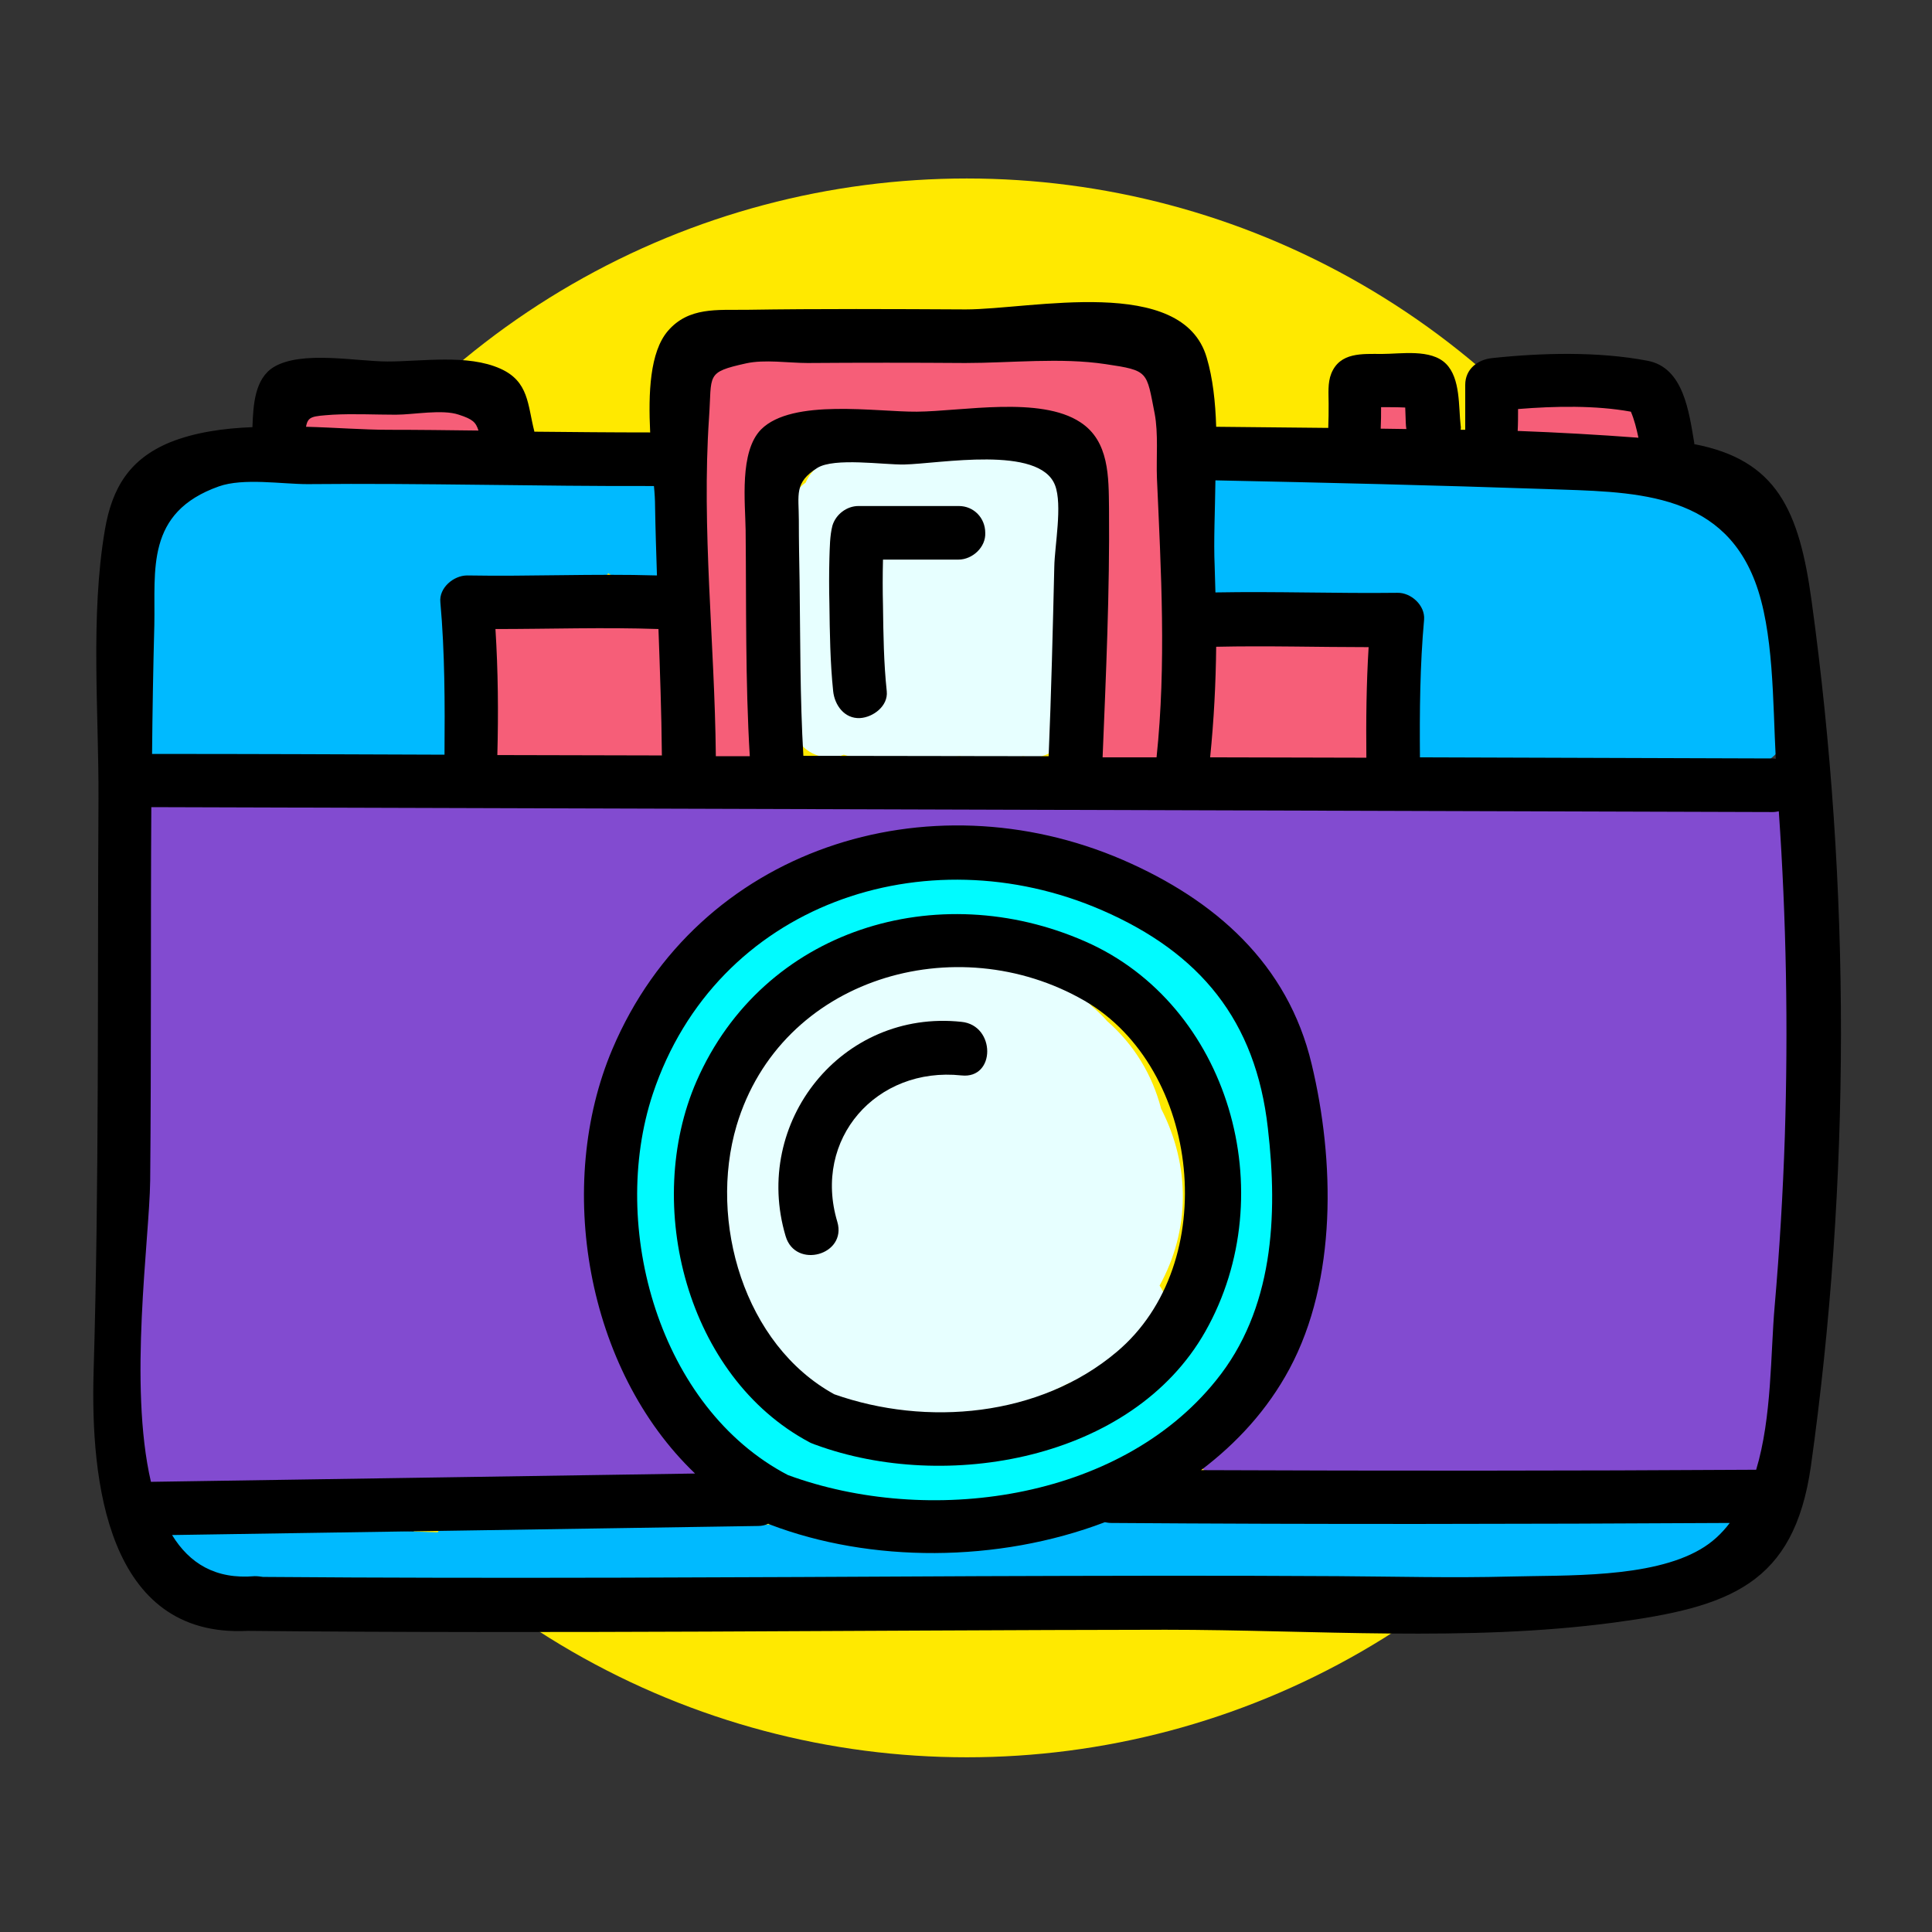
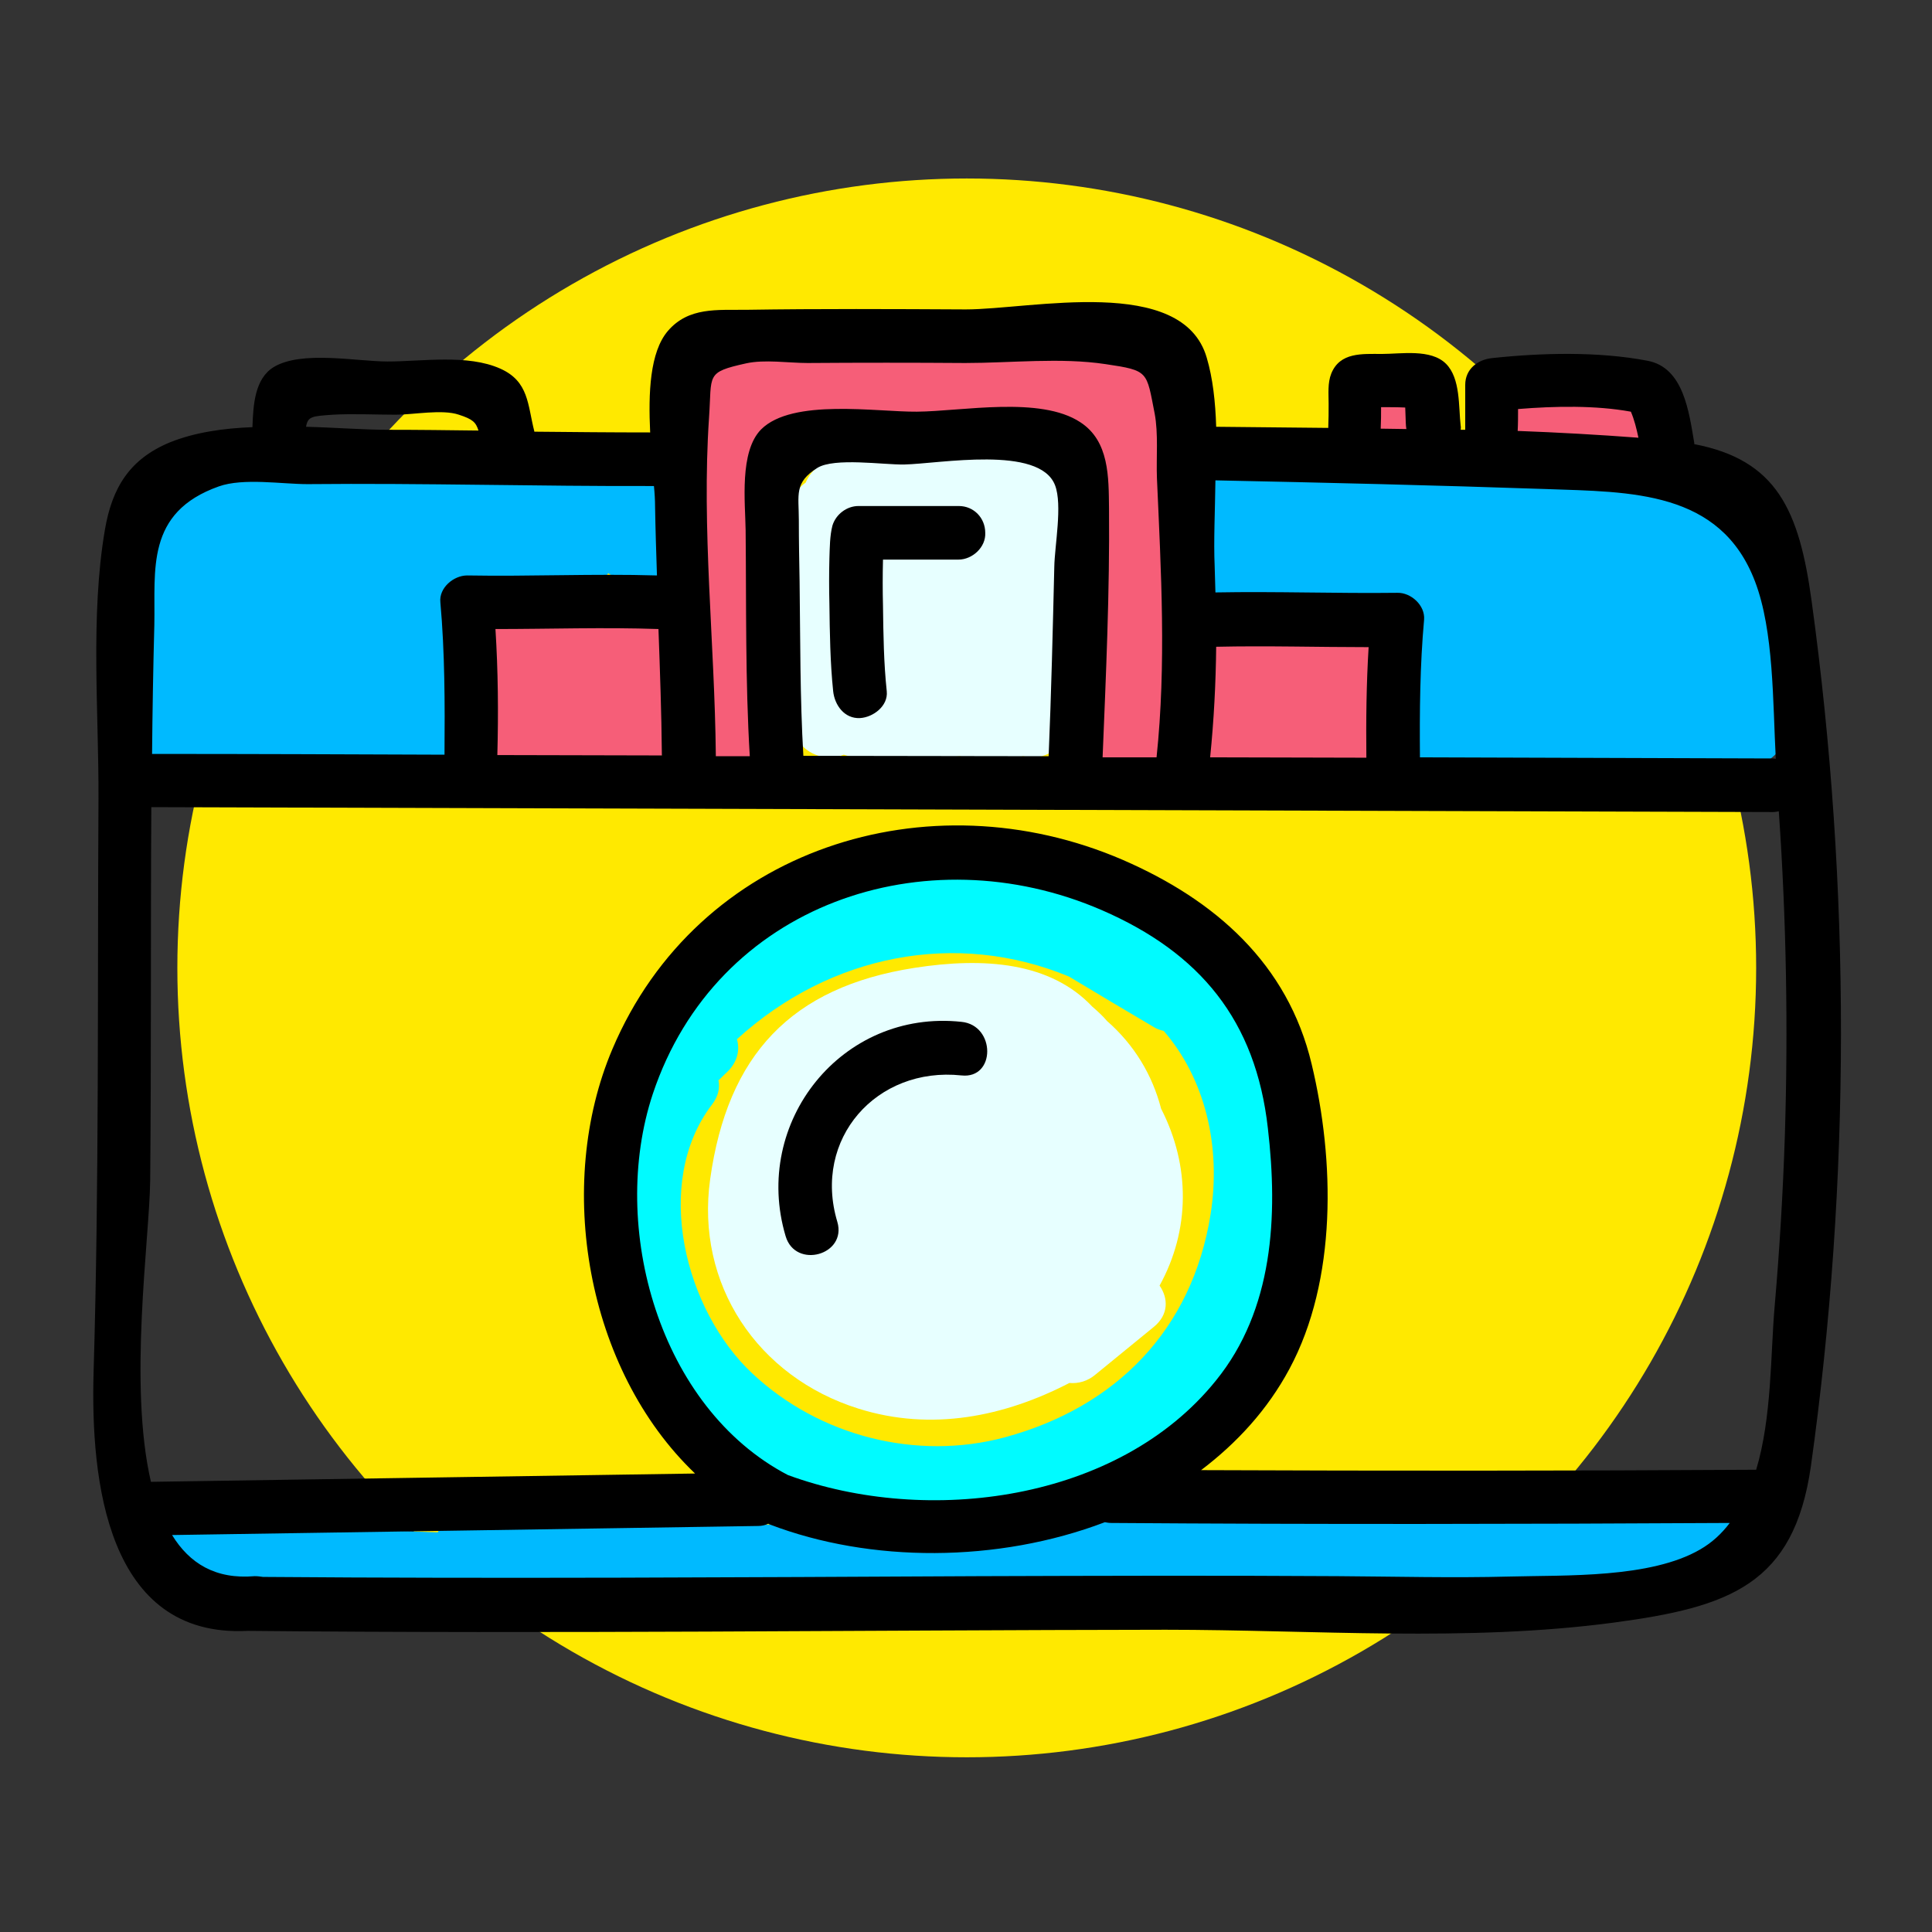
<svg xmlns="http://www.w3.org/2000/svg" id="Capa_1" x="0px" y="0px" viewBox="0 0 512 512" style="enable-background:new 0 0 512 512;" xml:space="preserve">
  <rect x="0" y="0" width="512" height="512" fill="#333333" stroke="none" />
  <style type="text/css">	.st0{fill:#FFE900;}	.st1{fill:#824BD0;}	.st2{fill:#00BAFF;}	.st3{fill:#F65E78;}	.st4{fill:#00FBFF;}	.st5{fill:#E7FFFF;}</style>
  <circle class="st0" cx="256.2" cy="256.5" r="209.2" />
  <g>
-     <path class="st1" d="M479.7,281.8c-0.2-0.5-0.5-0.9-0.7-1.3c0.8-1.3,1.2-2.8,1.1-4.5c-0.8-16.4,6.5-78-26.3-64.1  c-0.2,0.1-0.3,0.2-0.4,0.3c-4.3-0.7-8.6-0.6-12.9,0.3c-1.8,0.2-3.3,0.7-4.6,1.5c-0.5-0.1-1-0.1-1.5-0.2c-48.9-1-97.8-1.9-146.7-2.9  c-1.5-1.1-3.4-1.8-5.8-1.8c-78.7,2.7-157.5,2.6-236.2-0.4c-5.2-0.2-9.4,4.5-9.5,9.5c-0.1,4.2-0.1,8.4,0,12.6c-1,2-1.7,4.3-2.1,7  c-0.9,5.2,0.6,12.6,3.5,19.6c0.4,4.3,0.9,8.6,1.4,13c-11.3,9.1-6.4,20.3-4.5,33.6c3.8,26.9-1.3,53.2-4.8,79.8  c-0.7,5.2,4.9,9.4,9.5,9.5c47,1,94.1,2.2,141.1,3.5c7.9,0.2,13-10.8,6.7-16.2c-9.1-7.9-16.4-16.4-22.2-26.2  c-2.8-5.2-5.4-10.6-7.6-16.3c-0.9-10.5-1.4-20.9-1.4-31.5c1.9-6.6,3.8-13.2,5.6-19.8c3.3-7.5,6.5-15,9.6-22.6  c14.6-11.9,30.7-21.9,48.4-29.9c2.5-1.2,4-2.9,4.6-4.8c18.3-0.3,36.5-0.8,54.8-1.4c0.2,0.1,0.3,0.2,0.5,0.3  c24.3,11.2,56.5,33.7,63.5,60.7c7.2,27.4-1.9,68.2-22.9,88.2c-5.8,5.5-1.5,16.7,6.7,16.2c20.4-1.2,40.8-2.4,61.2-2.4  c21.6,0.1,43.1,5.5,64.4,5.4c13-0.1,24.8-10.2,21.8-20.2c1.9-6,2.4-11.6,1.9-18c0.3-5.1,0.5-10.2,0.3-15.3c0.1-1.7,0.2-3.4,0.3-5  c0.6-0.7,1.2-1.5,1.6-2.5C485.5,317.5,486.7,300.3,479.7,281.8z" />
    <path class="st2" d="M178.2,127.6c-1.5-3.5-4.8-5.7-8.7-5.8l-6.3-0.2c-1.8,0-3.6,0.6-5.1,1.6c-19.2-5.7-47.3-3.3-60-3.3  c-15,0-39-1.6-51.3,9.3c-6.7,5.9-8.6,13.6-9.2,21.7c-1.3,1.5-2.2,3.4-2.3,5.9c-0.4,6.7-0.7,13.4-1.1,20.1c-0.2,0.6-0.3,1.2-0.4,1.9  c-0.1,1.4-0.1,2.7-0.1,4c-0.1,2-0.1,4-0.2,6c0,1.4,0.2,2.5,0.6,3.6c-0.2,1.3-0.2,2.6,0.2,3.9c0.3,1.1,0.7,2.3,1,3.4  c2,6.9,10.1,8.8,15.4,4.5c18,6,46,1.8,61.5,2.2c5.3,0.2,9.2-4.5,9.5-9.5c0.7-13,0.8-26,0.5-39c3.9-0.2,7.7-0.5,11.6-0.7  c1.1-0.1,2.1-0.3,3.1-0.7c0.1,0,0.1,0.1,0.1,0.1c4.7,3.6,9.9,3.1,13.2-0.3c2,0.1,4.1-0.2,6.2-0.9c2.1-0.7,3.7-2,4.8-3.5  c0,0,0,0,0,0c0.5,0.4,1.1,0.7,1.7,1c5.1,3.6,13.6,2.7,14.8-4.8c0.1-0.9,0.2-1.7,0.2-2.5c0,0,0.1,0,0.1,0c0-2.5,0.1-4.9,0.1-7.4  c0-0.9-0.1-1.6-0.3-2.4C179.2,133.4,179.3,130.1,178.2,127.6z" />
    <path class="st2" d="M470.1,155.7c-10.3-19.8-28.9-26.9-50-28.6c-16.3-1.3-32.9-1.2-49.2-1.8c-15.2-0.5-32.8-3.5-47.8-0.6  c-3.3,0.6-5.6,3.6-6.6,6.6c-2.5,7.3-0.9,14.1,0.8,21.4c1.2,5.1,5.3,7.1,9.4,6.7c10.7,2,23.9,2.6,33.8,6.6  c14.6,5.9,12.2,16.8,12.7,30.7c0.2,5,4.2,9.6,9.5,9.5c16.9-0.4,33.8-0.9,50.7-1.3c9.9-0.3,26.6,2.7,35.2-3.4  C481.6,192.4,476.2,167.4,470.1,155.7z" />
    <path class="st2" d="M451.3,400.5c-6.1,1.1-12.2,1.9-18.3,2.6c-1.5-1.7-3.7-2.9-6.6-3c-50.4-2.5-99.8,1-150.1,3.5  c-38.4,1.9-77.1,0.4-115.6-0.9c-12.2-0.9-24.4-1.4-36.8-1.1c-3.8,0.1-6.5,2-7.9,4.5c-17.5-0.6-34.9-1.7-52.4-3.4  c-4.2-0.8-8.4-1.2-12.9-1.3c-12.5-0.4-11.8,17.6,0,19c0.5,0.1,0.9,0.1,1.4,0.1c0.8,0.4,1.7,0.7,2.7,0.8c4.1,0.6,8.2,1.1,12.4,1.7  c1.9,0.3,3.6,0,5.1-0.5c38.6,3.4,77.2,4,116,1.7c2-0.1,3.6-0.7,5-1.5c27.7,0.8,55.5,1.2,83-0.2c13.3-0.7,26.6-1.4,39.8-2.1  c1.5,1.7,3.7,2.8,6.6,3c44.8,1.9,89.2,3,133.6-4.7C468.3,416.8,463.2,398.5,451.3,400.5z" />
    <path class="st3" d="M314,156.8c-0.6-9.6-1.3-19.2-1.9-28.7c-0.2-2.9-1.4-5.1-3.1-6.6c0-0.2-0.1-0.4-0.1-0.6  c5.9-2.8,8.2-11.4,1-16.4c-1.9-1.3-3.7-2.6-5.6-3.8c-0.3-1-0.6-2-0.9-3c-1.8-5.4-6.7-7.2-11.1-6.4c-4.9-0.8-7.4-1.1-13.3-0.8  c-2.4,0.1-4.3,0.9-5.7,2.1c-5.3,0-10.5,0-15.8,0c-0.6,0-1.2,0.1-1.7,0.2c-4.5-0.1-9-0.2-13.6,0c-2.3,0.1-4.2,0.7-5.6,1.7  c-1.4,0-2.7,0.1-4.1,0.2c-0.9-0.3-1.9-0.5-3-0.5c-6.8-0.1-13.7-0.3-20.5-0.4c-1.9,0-3.5,0.4-4.9,1.2c-0.5,0-0.9,0.1-1.4,0.1  c-3.2-0.1-6.4,0-9.7,0.1c-2.9,0.1-5.6,1.5-7.3,3.6c-3,1.2-5.3,4-4.9,8.4c0.1,1.3,0.2,2.5,0.3,3.8c-0.2,0.9-0.3,1.8-0.2,2.8  c0.3,3.8,0.3,7.3,0,10.8c-0.4,4.2-1.1,8.4-2.3,13.3c-1.4,5.7,2,9.7,6.3,11.2c-0.6,4.5-0.4,9,0.4,13.4c-0.1,0.8-0.2,1.6-0.1,2.5  c0.1,0.8,0.2,1.7,0.4,2.5c0,0,0,0,0,0c0,0,0,0.1,0,0.1c0.7,4.8,1.5,9.4,2.8,14.1c0,0.5-0.1,1-0.3,1.5c0,0,0,0,0,0c0,0,0,0,0,0  c-0.3,1.3-0.9,2.6-1.8,3.7c-7.1,8.5,3.5,20.5,11.3,15.2c5.2,0.7,10.8-2.4,10.7-9.1c0-1.9-0.2-3.8-0.3-5.7c0.3-1,0.5-2.2,0.3-3.5  c-0.6-6.3-1.1-12.6-1.5-18.9c0.1-6.3,0.2-12.7,0.3-19c0-2.5-0.7-4.4-2-5.9c-0.9-3.3-3.4-5.5-6.2-6.3c0.3-1.6,0.6-3.2,0.7-4.8  c1.6-1.5,2.7-3.7,2.7-6.5c0-2.8,0.1-5.6,0.1-8.4c4.3,0.1,8.5,0.3,13,0.8c2.1,0.2,3.8-0.2,5.2-1c10.3-0.1,20.7-0.4,31-1  c1.6-0.1,3-0.5,4.2-1.1c3.3,0.1,6.6,0.2,9.9,0.4c1.5,0.1,2.9-0.1,4-0.6c3.6,0,7.1,0,10.7,0c2,4.1,4.2,7.1,7.3,9.3  c1.3,2.4,2.4,5,3.1,7.7c0.2,0.4,0.4,0.8,0.6,1.2c0.6,3,1,6,1.4,9.1c0,0.3-0.1,0.6-0.1,0.9c-1.7,1.1-3,2.8-3.5,5.1  c-1.8,9-2.5,16.7-1.7,26c0.2,1.9,0.8,3.6,1.8,5c-2,1.5-3.4,3.9-3.4,7.4l0,7.6c-0.1,1.7,0,3.5,0,5.5c0,7.9,8,10.7,13.6,8.3  c1,0.1,2.1,0.1,3.2-0.1c4.7-0.8,9.2-5.3,9.9-10c0.4-2.6,0.4-4.9-1-7.3c-0.7-1.1-1.7-2.2-2.8-3c0.6-6.4,0.7-12.8,0.5-19.1  C312.2,163.7,314.2,161,314,156.8z" />
    <path class="st4" d="M287.3,237.8c-1.2-0.3-3.7-4.9-4.7-4.7c-34.2-11.6-69.8,1.6-98.3,26.6c-1.6,0.3-3,1.1-4.3,2.5  c-2.2,2.4-3.9,4.8-5.5,7.1c-0.4,0.5-0.8,1-1.2,1.5c-0.6,0.8-1,1.6-1.2,2.4c-1.7,3.1-3.2,6.5-4.5,10.3c-0.8,2.4-0.6,4.6,0.3,6.4  c-13.7,25.6-5.8,61.9,13.3,82.5c24.6,26.6,63,36.5,97.1,24.3c35.7-12.8,58.1-39.5,62.1-77.7C344.2,283.1,323.4,246.5,287.3,237.8z   M320.8,321.9c-4.9,30.5-25,51-54.5,59c-23.4,6.3-49.2-0.3-66.9-16.9c-17.8-16.6-26.6-50.5-10.7-71.3c1.7-2.2,2.1-4.4,1.7-6.4  c0.8-0.7,1.5-1.5,2.3-2.2c2.8-2.7,3.4-5.9,2.6-8.7c24.7-22.5,58.1-29,88-16.6c7.5,4.5,15,9,22.5,13.4c0.8,0.5,1.7,0.8,2.6,1  C319.3,285.8,323.7,303.7,320.8,321.9z" />
    <path class="st5" d="M281.4,179.7l-0.3-2.9c-0.2-1.7-0.7-3.1-1.5-4.3c1.8-1.5,2.9-3.8,2.7-7.1c-0.8-10.3-1.3-20.5-0.8-30.8  c1.8-5.2-1.2-12.5-8.6-13.5c-6-0.8-11.9-1.2-18-1.3c-1.3,0-2.4,0.2-3.5,0.7c-6.7,0-13.5,0-20.2,0.2c-5-0.4-10,0-13.8,2.5  c-1.9,1.3-3.1,2.9-3.9,4.7c-1.7,1.2-3,2.9-3.4,5.1c-1.1,7.4-1.1,14,0.1,21.2c0,0.2,0,0.4,0,0.6c-0.9,1.3-1.5,2.9-1.6,4.9  c-0.5,10-0.4,19.9,0.3,29.9c0.1,1.9,0.8,3.6,1.8,5.1c2.2,5.3,8.3,7.2,12.9,5.3c9.2,2.8,22.7,1,30.9,0.4c2,1.3,4.5,2.1,7.3,1.8  c1.8-0.1,3.3-0.7,4.7-1.5c1.5,0.3,3,0.2,4.6-0.3c5.2,1.3,11.3-1.5,11.4-8.8C282.7,187.6,282.3,183.6,281.4,179.7z" />
    <path class="st5" d="M307.7,293.8c-2.3-8.9-7.1-16.9-14.3-23.2c-1.2-1.4-2.5-2.6-3.9-3.8c-11.1-11.8-28.6-13.2-47.2-10.3  c-32.6,5.1-49.5,23-54.1,56c-3.9,27.8,12.5,52.4,39.3,60.8c19.4,6.1,38.7,2.1,55.9-6.8c2.3,0.2,4.8-0.4,7-2.3  c5.1-4.2,10.2-8.3,15.3-12.5c4.1-3.3,3.9-7.7,1.6-11C315.4,326,315.5,309,307.7,293.8z M216.8,291.3c-3.4,5.2-5.7,12.2-5.5,18.5  c-1.8,2.2-3.4,4.7-4.9,7.2c0.8-10.2,4.4-19.2,10.3-26.4C216.8,290.8,216.8,291.1,216.8,291.3z" />
    <path class="st3" d="M369,186.3c-0.8-8-3.9-17.1-12.6-18.7c-5.6-1-11.7-0.3-17.3-0.3c-4.9,0-10.7-0.9-15.4,0.7  c-3.8,1.3-5.9,4-6.6,7.6c-1.3,1.5-2.1,3.5-1.8,5.9c0.2,1.3,0.5,2.7,0.9,4.2c-7.3,4.3-4.4,17.8,5.2,17.6c10.9-0.3,21.8-0.6,32.6-0.9  C364.7,202.1,370.1,197.5,369,186.3z" />
    <path class="st3" d="M179.4,192.9c0.3-3.6-0.6-6.6-2.3-9.8c-0.2-0.4-0.4-0.7-0.6-1c0-2.8,0.2-5.6,0.8-8.4c1.4-6.5-2.8-11.4-9.1-12  c-9-0.9-18-1.5-27-1.6c-3.1,0-5.5,1.4-7.1,3.5c-4.4,0.4-8.3,3.5-8.5,9.1c-0.3,8.5-0.6,21.4,6.1,27.8c6.7,6.4,17.8,5.8,26.2,5  c1-0.1,2-0.3,2.8-0.6c4.5,2.8,11.6,0.9,14.1-4.3C177.3,198.9,179.2,196.3,179.4,192.9z" />
    <path class="st3" d="M372.7,100.9h-0.6c-5,0-9.7,4.4-9.5,9.5c0.2,5.1,4.2,9.5,9.5,9.5h0.6c5,0,9.7-4.4,9.5-9.5  C381.9,105.3,378,100.9,372.7,100.9z" />
    <path class="st3" d="M433.1,103.2c-9.9-0.3-19.8-0.5-29.6-0.8c-12.2-0.3-12.2,18.7,0,19c9.9,0.3,19.8,0.5,29.6,0.8  C445.3,122.5,445.3,103.5,433.1,103.2z" />
-     <path class="st3" d="M122.5,105.2c-13-1.5-26-2.5-39.1-3c-12.2-0.4-12.2,18.5,0,19c13.1,0.5,26.1,1.4,39.1,3  C134.6,125.6,134.5,106.6,122.5,105.2z" />
    <g>
      <path d="M254.1,134.1c-8.9,0-17.7,0-26.6,0c-3.1,0-6,2.2-6.9,5.2c-0.7,2.7-0.7,5.9-0.8,8.7c-0.1,4-0.1,8,0,12   c0.1,7.7,0.2,15.5,1,23.2c0.4,3.7,3,7.3,7.1,7.1c3.5-0.2,7.5-3.2,7.1-7.1c-0.8-7.5-0.9-15.1-1-22.7c-0.1-4-0.1-8.1,0-12.1   c0-1.5,0.1-3,0.2-4.4c0-0.5,0.1-1,0.1-1.5c0.1-1-0.4,2-0.1,1.1c0-0.2,0.1-0.4,0.1-0.5c-2.3,1.7-4.6,3.5-6.9,5.2   c8.9,0,17.7,0,26.6,0c3.7,0,7.3-3.3,7.1-7.1C261.1,137.3,258.1,134.1,254.1,134.1L254.1,134.1z" />
    </g>
    <g>
      <path d="M480.1,159.3c-3.3-24.2-9.3-37.4-31.1-41.6c0-0.1,0-0.2,0-0.3c-1.4-8.2-2.8-20-12.4-21.8c-13.1-2.5-28.1-2.1-41.2-0.7   c-3.8,0.4-7.1,2.9-7.1,7.1c0,4,0,7.9,0,11.9c-0.4,0-0.8,0-1.2,0c0-0.3,0.1-0.7,0-1c-0.6-5.1,0-12.6-3.9-16.5c-4-4-11.9-2.6-17-2.6   c-5.2,0-11.1-0.5-13.4,5.2c-1,2.5-0.7,5.4-0.7,8c0,2.1,0,4.2-0.1,6.4c-9.9-0.1-19.8-0.2-29.7-0.3c-0.2-6.6-0.9-12.9-2.5-18.3   c-6.4-22.1-46.5-12.8-63.9-12.8c-19.3-0.1-38.7-0.2-58.1,0.1c-7.7,0.1-15.3-0.8-20.8,5.6c-4.8,5.6-5.2,16.5-4.7,26.9   c-10.2,0-20.5-0.1-30.7-0.2c0,0,0,0,0-0.1c-1.8-7-1.4-13.2-9-16.6c-8.7-3.9-20.7-1.9-29.9-1.9c-8.2,0-22.8-3-30.2,1.5   c-5,3.1-5.4,10-5.6,15.9c-7.8,0.3-15.3,1.4-21.8,4c-10.7,4.4-15.4,12-17.3,23.2c-3.9,22.8-1.6,48.3-1.7,71.3   c-0.3,50.7,0.2,101.4-1.3,152c-0.8,28.4,3.4,70.4,40.8,68.5c0.1,0,0.1,0,0.2,0c81,0.8,162-0.2,243.1-0.3   c39.3,0,79.8,3.3,118.8-1.9c30.7-4.1,47.7-10.1,52.2-41.4C490.5,312.9,490.5,235,480.1,159.3z M465.1,154.1   c5,13.1,4.7,31.9,5.5,47c-0.2,0-0.4-0.1-0.7-0.1c-31.2-0.1-62.4-0.2-93.6-0.3c-0.1-12.2,0-24.3,1.1-36.5c0.3-3.8-3.5-7.2-7.1-7.1   c-16.1,0.2-32.1-0.4-48.2-0.1c-0.1-2.3-0.1-4.6-0.2-6.9c-0.3-6.8,0.1-14.7,0.2-22.8c29.2,0.6,58.4,1.3,87.6,2.3   C432.1,130.4,455.9,129.9,465.1,154.1z M322.3,171.4c13.5-0.3,26.9,0.1,40.4,0.1c-0.6,9.8-0.7,19.5-0.6,29.3   c-13.8,0-27.6-0.1-41.4-0.1C321.7,190.8,322.2,181.1,322.3,171.4z M402.3,108.4c9.8-0.8,20.6-1,29.9,0.7c0.9,2.1,1.5,4.5,2,6.9   c-10.6-0.8-21.3-1.4-32-1.8C402.3,112.3,402.3,110.4,402.3,108.4z M366,107.9c2.2,0,4.3,0,6.4,0.1c0.1,1.8,0.1,3.8,0.2,4.9   c0,0.3,0.1,0.5,0.1,0.8c-2.3,0-4.5-0.1-6.8-0.1C366,111.6,366,109.8,366,107.9z M187.9,110.7c0.8-11.5-1-12,9.8-14.4   c4.9-1.1,11.3-0.1,16.3-0.1c13.9-0.1,27.9-0.1,41.8,0c12.1,0,25.3-1.5,37.2,0.3c11.5,1.7,10.8,1.9,13,13.1   c1,5.3,0.4,11.6,0.6,17.1c1.1,24.8,2.5,49.3-0.1,74c-4.8,0-9.5,0-14.3,0c0.9-22,1.9-44,1.7-66c-0.1-8.2,0.1-17.8-7.6-22.8   c-10.6-7-31.3-2.9-43.3-2.8c-10.6,0.1-33-3.6-41.3,4.7c-5.8,5.9-4.2,19.4-4.1,26.7c0.2,19.9-0.1,40,1.1,59.9c-3,0-6,0-9,0   c0-0.1,0-0.2,0-0.3C189.4,170.3,185.9,140.2,187.9,110.7z M212.9,200.3c-0.9-15.3-0.8-30.8-1-46.2c-0.1-5.4-0.2-10.8-0.2-16.3   c0-6.7-1.3-9.9,4.9-13.8c4.5-2.8,17.6-0.8,23-0.9c9.4-0.2,35.9-5.2,40,5.5c2,5.2-0.1,16-0.2,21.6c-0.4,16.7-0.8,33.5-1.5,50.2   C256.2,200.4,234.5,200.3,212.9,200.3z M131.3,166.7c14.4,0,28.8-0.5,43.2,0c0.4,11.1,0.8,22.1,0.9,33.2c0,0.1,0,0.2,0,0.3   c-14.5,0-29-0.1-43.6-0.1C132.1,188.9,132,177.8,131.3,166.7z M88.2,109.9c5.5-0.3,11.2,0,16.7,0c4.7,0,12.3-1.5,16.7,0   c3.7,1.2,4.5,2,5.2,4.2c-8-0.1-15.9-0.2-23.9-0.2c-6.6,0-14.1-0.6-21.8-0.8C81.6,110.3,82.7,110.3,88.2,109.9z M58,128.9   c6.5-2.3,16.7-0.6,23.5-0.6c30.6-0.3,61.2,0.6,91.8,0.5c0.2,2,0.3,3.8,0.3,5.4c0.1,6.1,0.3,12.2,0.5,18.3   c-16.8-0.5-33.5,0.3-50.3,0c-3.6,0-7.5,3.3-7.1,7.1c1.2,13.4,1.2,26.9,1.1,40.4c-25.8-0.1-51.6-0.2-77.5-0.2   c0.1-11.4,0.3-22.8,0.6-34.2C41.2,151.1,38.5,135.8,58,128.9z M450.6,410.6c-13.2,7.7-35.7,6.8-50.5,7.2   c-15.1,0.4-30.3,0-45.5-0.1c-31.7-0.2-63.5-0.1-95.2,0c-63.2,0.3-126.5,0.7-189.7,0.2c-0.7-0.1-1.4-0.2-2.2-0.2   c-10.4,0.9-17.3-3.4-21.9-10.9c51.8-0.8,103.5-1.6,155.3-2.4c1,0,1.9-0.2,2.7-0.6c0.1,0.1,0.3,0.2,0.4,0.2   c26.7,10.2,60.4,10.2,88.8-0.6c0.5,0.1,1.1,0.2,1.7,0.2c54.6,0.4,109.3,0.3,163.9,0C456.2,406.5,453.7,408.8,450.6,410.6z    M208.8,390.9c-34.1-17.8-47.5-65.7-35.8-101c16.8-50.4,72.2-69,119-48.7c26,11.3,40.8,29.2,44,57.8c2.7,23.2,1.5,48.1-13.8,66.9   C296.4,397.9,245.8,404.5,208.8,390.9z M473,301.1c-0.5,15.1-1.4,30.1-2.7,45.1c-1.1,12.4-0.7,29.4-4.9,43.3c-0.1,0-0.2,0-0.3,0   c-48.9,0.3-97.8,0.3-146.8,0.1c9.5-7.2,17.6-16,23.4-26.8c12.7-23.6,12-55.4,5.9-80.8c-6.3-26.6-25.6-43.5-50-54.1   c-51.6-22.3-112.7-3.2-135.3,50.1c-15.3,36-7,84.9,21.9,112.5c-48.1,0.7-96.2,1.5-144.2,2.2c-6-25.8-0.4-64.2-0.2-79.8   c0.3-33,0.1-66,0.3-99c143.2,0.4,286.5,0.9,429.7,1.3c0.6,0,1.1-0.1,1.6-0.2C473.4,243.7,473.9,272.4,473,301.1z" />
-       <path d="M287.6,249.5c-39.1-17.2-85.3-3.4-103,37c-14.3,32.8-2.6,78.4,29.9,95.7c0.5,0.3,1,0.4,1.4,0.6c0.1,0,0.2,0.1,0.3,0.1   c34.3,12.6,83.8,4.2,103.2-30C340.2,316.2,325.7,266.2,287.6,249.5z M295.9,358.3c-20.4,17.2-50.4,19.8-74.8,11.2   c-23.9-13.1-33.4-45.8-25.9-71.2c11.7-39.2,58.2-52.7,92.2-33.1C318.2,283,323.9,334.8,295.9,358.3z" />
      <path d="M254.8,270.8c-31.7-3.4-55.6,26.6-46.6,56.8c2.6,8.8,16.3,5,13.7-3.8c-6.6-22,10.4-41.2,32.9-38.8   C263.9,286,263.9,271.7,254.8,270.8z" />
    </g>
  </g>
</svg>